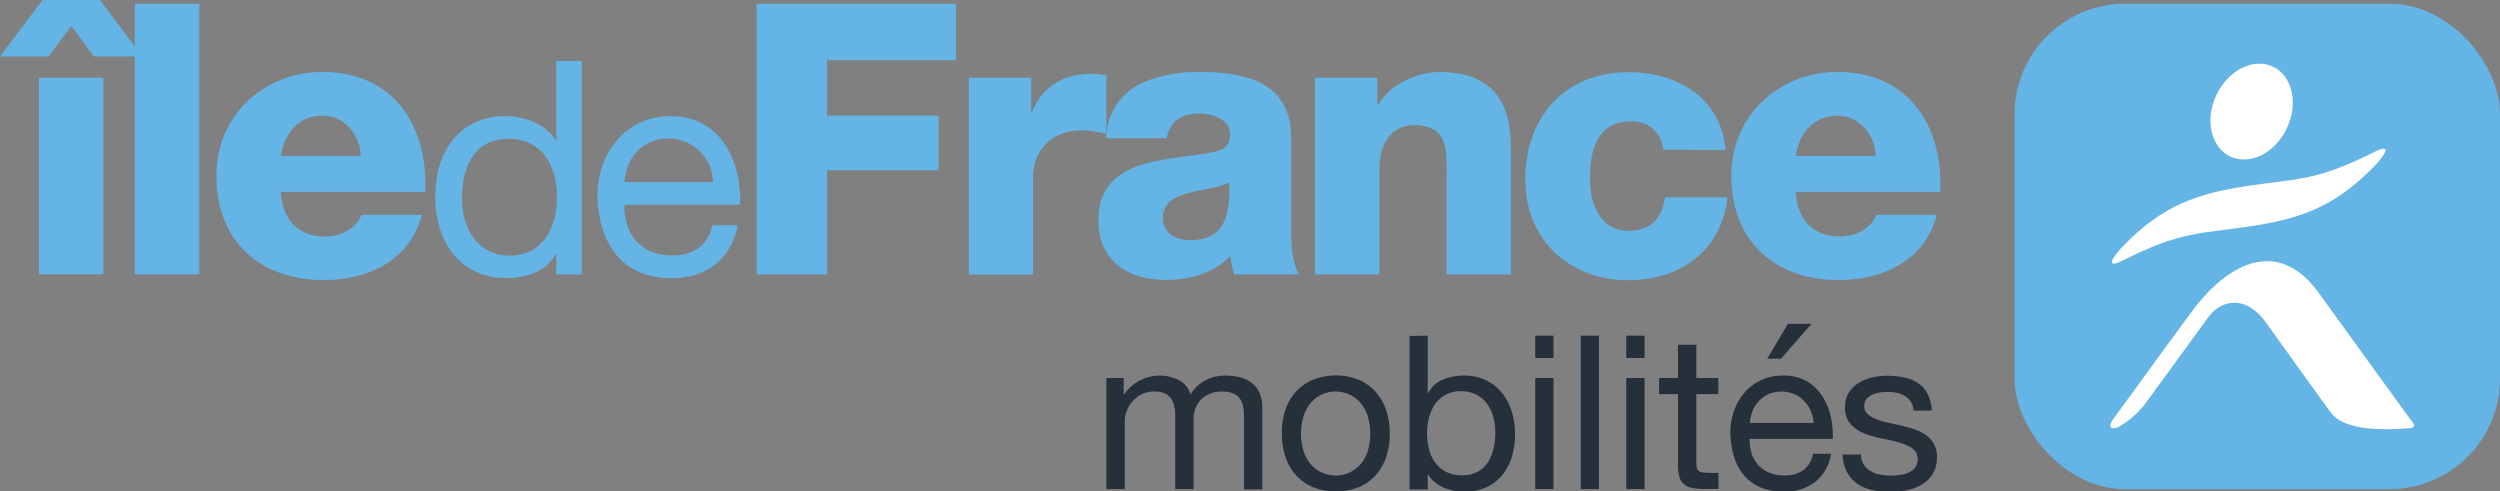
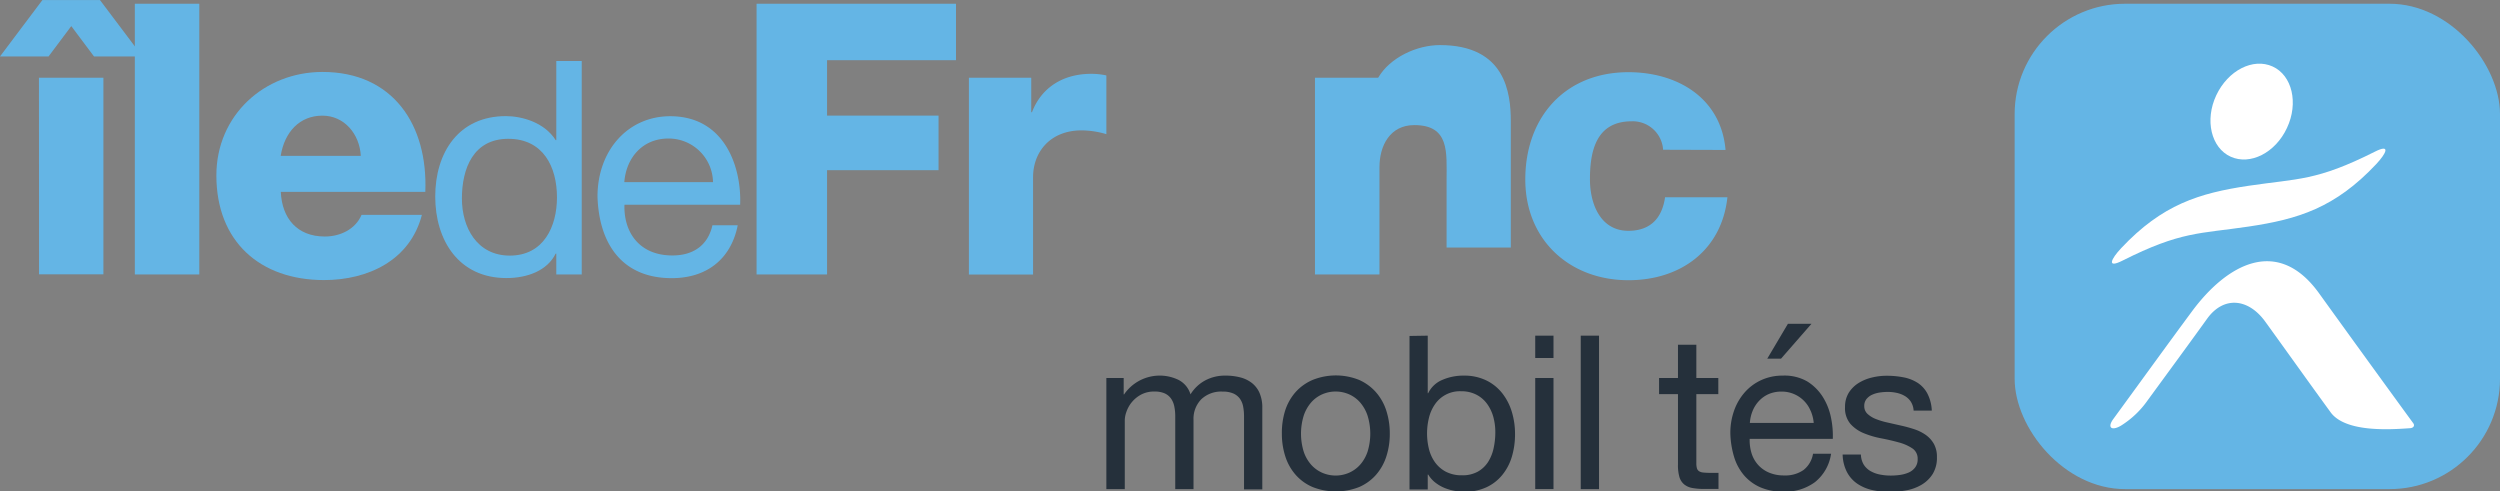
<svg xmlns="http://www.w3.org/2000/svg" id="Calque_1" data-name="Calque 1" viewBox="0 0 521.21 102.46">
  <rect x="0" y="0" width="521.21" height="102.46" fill="#808080" stroke="none" />
  <defs>
    <style>.cls-1{fill:#25303b;}.cls-2{fill:#64b5e5;}.cls-3{fill:#fff;}</style>
  </defs>
  <title>Logo_IDF_Mobilites_RVB</title>
  <path class="cls-1" d="M324.61,178.3v3.41h.09a9,9,0,0,1,11.38-3,5,5,0,0,1,2.46,3,8.07,8.07,0,0,1,3.07-2.91,8.66,8.66,0,0,1,4.19-1,12.16,12.16,0,0,1,3.16.38,6.56,6.56,0,0,1,2.42,1.19,5.38,5.38,0,0,1,1.57,2.08,7.61,7.61,0,0,1,.56,3.07v17H349.7V186.27a10.78,10.78,0,0,0-.18-2,4.14,4.14,0,0,0-.67-1.64,3.37,3.37,0,0,0-1.37-1.1,5.44,5.44,0,0,0-2.26-.4,6,6,0,0,0-4.44,1.61,5.81,5.81,0,0,0-1.61,4.3v14.43h-3.81V186.27a9.82,9.82,0,0,0-.2-2.06,4.36,4.36,0,0,0-.69-1.64,3.25,3.25,0,0,0-1.32-1.07,5.14,5.14,0,0,0-2.13-.38,5.69,5.69,0,0,0-2.84.67,6.44,6.44,0,0,0-3,3.56,5.51,5.51,0,0,0-.34,1.68v14.43H321V178.3Z" transform="translate(-90.34 -99.49)" />
  <path class="cls-1" d="M358.26,185.13a10.8,10.8,0,0,1,2.15-3.85A10.12,10.12,0,0,1,364,178.7a13,13,0,0,1,9.7,0,10.18,10.18,0,0,1,3.52,2.58,10.83,10.83,0,0,1,2.15,3.85,15.47,15.47,0,0,1,.72,4.77,15.26,15.26,0,0,1-.72,4.75,10.85,10.85,0,0,1-2.15,3.83,9.92,9.92,0,0,1-3.52,2.55,13.26,13.26,0,0,1-9.7,0,9.87,9.87,0,0,1-3.54-2.55,10.81,10.81,0,0,1-2.15-3.83,15.23,15.23,0,0,1-.72-4.75A15.44,15.44,0,0,1,358.26,185.13Zm3.88,8.51a7.8,7.8,0,0,0,1.55,2.73,6.69,6.69,0,0,0,2.31,1.68,7,7,0,0,0,5.6,0,6.71,6.71,0,0,0,2.31-1.68,7.84,7.84,0,0,0,1.55-2.73,12.76,12.76,0,0,0,0-7.48,8.1,8.1,0,0,0-1.55-2.76,6.6,6.6,0,0,0-2.31-1.7,7,7,0,0,0-5.6,0,6.57,6.57,0,0,0-2.31,1.7,8.06,8.06,0,0,0-1.55,2.76,12.76,12.76,0,0,0,0,7.48Z" transform="translate(-90.34 -99.49)" />
  <path class="cls-1" d="M388,169.47v12h.09a5.7,5.7,0,0,1,3-2.8,11,11,0,0,1,4.44-.87,10.46,10.46,0,0,1,4.68,1,9.53,9.53,0,0,1,3.32,2.67,11.79,11.79,0,0,1,2,3.88,15.83,15.83,0,0,1,.67,4.66,16.35,16.35,0,0,1-.65,4.66,11,11,0,0,1-2,3.83,9.27,9.27,0,0,1-3.32,2.58,10.74,10.74,0,0,1-4.64.94,11.47,11.47,0,0,1-1.9-.18,10.61,10.61,0,0,1-2.08-.58,8.15,8.15,0,0,1-1.95-1.1,6.11,6.11,0,0,1-1.55-1.72H388v3.09H384.2v-32Zm13.69,17a8.56,8.56,0,0,0-1.3-2.76,6.37,6.37,0,0,0-2.24-1.93,6.8,6.8,0,0,0-3.2-.72,6.28,6.28,0,0,0-5.47,2.76,8.3,8.3,0,0,0-1.23,2.8,13.56,13.56,0,0,0,0,6.47,8.16,8.16,0,0,0,1.28,2.8,6.53,6.53,0,0,0,2.26,1.95,7.06,7.06,0,0,0,3.36.74,6.51,6.51,0,0,0,3.29-.76,6.12,6.12,0,0,0,2.13-2,8.76,8.76,0,0,0,1.16-2.87,15.25,15.25,0,0,0,.36-3.32A11.89,11.89,0,0,0,401.7,186.52Z" transform="translate(-90.34 -99.49)" />
  <path class="cls-1" d="M410.41,174.13v-4.66h3.81v4.66Zm3.81,4.17v23.16h-3.81V178.3Z" transform="translate(-90.34 -99.49)" />
  <path class="cls-1" d="M423.71,169.47v32h-3.81v-32Z" transform="translate(-90.34 -99.49)" />
-   <path class="cls-1" d="M429.4,174.13v-4.66h3.81v4.66Zm3.81,4.17v23.16H429.4V178.3Z" transform="translate(-90.34 -99.49)" />
  <path class="cls-1" d="M448.58,178.3v3.36H444V196a4.12,4.12,0,0,0,.11,1.08,1.1,1.1,0,0,0,.43.63,1.85,1.85,0,0,0,.87.29,12.67,12.67,0,0,0,1.46.07h1.75v3.36h-2.91a13.63,13.63,0,0,1-2.53-.2,3.71,3.71,0,0,1-1.7-.74,3.15,3.15,0,0,1-1-1.52,8.79,8.79,0,0,1-.31-2.6V181.66h-3.94V178.3h3.94v-6.94H444v6.94Z" transform="translate(-90.34 -99.49)" />
  <path class="cls-1" d="M468.74,200a10.52,10.52,0,0,1-6.54,2,11.9,11.9,0,0,1-4.82-.9,9.48,9.48,0,0,1-3.43-2.51,10.64,10.64,0,0,1-2.08-3.85,18.52,18.52,0,0,1-.78-4.88,13.93,13.93,0,0,1,.81-4.84,11.56,11.56,0,0,1,2.26-3.81,10.29,10.29,0,0,1,3.45-2.51,10.53,10.53,0,0,1,4.37-.9A9.51,9.51,0,0,1,467.1,179a10.16,10.16,0,0,1,3.27,3.25,12.85,12.85,0,0,1,1.7,4.3,18.36,18.36,0,0,1,.38,4.44H455.12a9.22,9.22,0,0,0,.36,2.89,6.55,6.55,0,0,0,1.3,2.42,6.4,6.4,0,0,0,2.28,1.68,7.86,7.86,0,0,0,3.27.63,6.6,6.6,0,0,0,4-1.12,5.42,5.42,0,0,0,2-3.41h3.76A9.26,9.26,0,0,1,468.74,200Zm-.92-14.87a6.49,6.49,0,0,0-6.07-4,6.64,6.64,0,0,0-2.67.52,6.15,6.15,0,0,0-2,1.41,6.75,6.75,0,0,0-1.34,2.08,7.88,7.88,0,0,0-.58,2.53h13.31A7.82,7.82,0,0,0,467.82,185.11ZM463.09,167l-4.3,7.26h2.87L468,167Z" transform="translate(-90.34 -99.49)" />
  <path class="cls-1" d="M478.86,196.29a4.05,4.05,0,0,0,1.41,1.39,6.33,6.33,0,0,0,2,.74,11.23,11.23,0,0,0,2.26.22,13.9,13.9,0,0,0,1.88-.13,6.88,6.88,0,0,0,1.82-.49,3.39,3.39,0,0,0,1.37-1.05,2.8,2.8,0,0,0,.54-1.77,2.54,2.54,0,0,0-1.12-2.24,9.55,9.55,0,0,0-2.8-1.23q-1.68-.47-3.65-.85a18.83,18.83,0,0,1-3.65-1.07,7.55,7.55,0,0,1-2.8-1.95,5.06,5.06,0,0,1-1.12-3.49,5.55,5.55,0,0,1,.78-3,6.43,6.43,0,0,1,2-2,9.3,9.3,0,0,1,2.78-1.16,12.82,12.82,0,0,1,3.07-.38,18.33,18.33,0,0,1,3.63.34,8.4,8.4,0,0,1,2.93,1.17,6,6,0,0,1,2,2.24,8.52,8.52,0,0,1,.9,3.52H489.3a3.87,3.87,0,0,0-.58-1.86,3.83,3.83,0,0,0-1.25-1.19,5.72,5.72,0,0,0-1.68-.65,8.63,8.63,0,0,0-1.86-.2,11.28,11.28,0,0,0-1.72.13,5.76,5.76,0,0,0-1.59.47,3.21,3.21,0,0,0-1.16.9,2.27,2.27,0,0,0-.45,1.46,2.14,2.14,0,0,0,.7,1.64,5.54,5.54,0,0,0,1.77,1.07,15.54,15.54,0,0,0,2.42.72l2.69.61a28.94,28.94,0,0,1,2.8.76,9.15,9.15,0,0,1,2.42,1.19,5.83,5.83,0,0,1,1.7,1.86,5.47,5.47,0,0,1,.65,2.78,6.45,6.45,0,0,1-.87,3.49,6.82,6.82,0,0,1-2.28,2.24,9.57,9.57,0,0,1-3.18,1.19,18.86,18.86,0,0,1-3.52.34,16.33,16.33,0,0,1-3.67-.4,9,9,0,0,1-3.09-1.32,6.73,6.73,0,0,1-2.15-2.42,8.38,8.38,0,0,1-.9-3.65h3.81A4.29,4.29,0,0,0,478.86,196.29Z" transform="translate(-90.34 -99.49)" />
  <path class="cls-2" d="M100.46,111.26H90.34l8.84-11.76h12l8.86,11.76H109.94l-4.74-6.33Zm-2,4.43h13.44v41H98.48Z" transform="translate(-90.34 -99.49)" />
  <rect class="cls-2" x="28.11" y="0.78" width="13.44" height="56.44" />
  <path class="cls-2" d="M148.88,139.48c.25,5.61,3.48,9.32,9.18,9.32,3.22,0,6.39-1.51,7.66-4.52H178.3c-2.45,9.49-11.24,13.6-20.4,13.6-13.36,0-22.45-8.06-22.45-21.81,0-12.56,10-21.58,22.13-21.58,14.71,0,22,11.07,21.43,25H148.88m16.68-7.5c-.24-4.6-3.48-8.39-8-8.39-4.74,0-7.9,3.39-8.7,8.39Z" transform="translate(-90.34 -99.49)" />
  <path class="cls-2" d="M211.62,156.71h-5.3v-4.35h-.13c-1.74,3.54-5.86,5.1-10.28,5.1-9.92,0-14.83-7.86-14.83-17s4.86-16.76,14.72-16.76c3.28,0,8,1.25,10.39,5h.13V112.21h5.3v44.5m-15-3.93c7.1,0,9.84-6.1,9.84-12.14,0-6.37-2.87-12.21-10.15-12.21s-9.67,6.16-9.67,12.46c0,6,3.13,11.89,10,11.89" transform="translate(-90.34 -99.49)" />
  <path class="cls-2" d="M244.14,146.48c-1.43,7.11-6.54,11-13.76,11-10.29,0-15.16-7.1-15.47-17,0-9.67,6.37-16.76,15.16-16.76,11.4,0,14.89,10.65,14.58,18.45H220.53c-.19,5.62,3,10.58,10,10.58,4.36,0,7.4-2.13,8.34-6.29h5.24m-5.12-9a9.25,9.25,0,0,0-9.28-9.09c-5.54,0-8.84,4.16-9.21,9.09Z" transform="translate(-90.34 -99.49)" />
  <polygon class="cls-2" points="157.73 0.78 199.31 0.78 199.31 12.55 172.43 12.55 172.43 24.1 195.67 24.1 195.67 35.48 172.43 35.48 172.43 57.22 157.73 57.22 157.73 0.78" />
  <path class="cls-2" d="M292.34,115.69h13v7.19h.15c2-5.21,6.55-8,12.35-8a14.59,14.59,0,0,1,3.16.34v12.24a18.59,18.59,0,0,0-5.15-.79c-6.63,0-10.13,4.59-10.13,9.74v20.31H292.34Z" transform="translate(-90.34 -99.49)" />
-   <path class="cls-2" d="M321,128.33a12.68,12.68,0,0,1,6.39-11c3.64-2,8.37-2.84,13-2.84,9.72,0,19.13,2.14,19.13,13.76v17.94c0,3.48,0,7.27,1.59,10.52H347.66a16.33,16.33,0,0,1-.79-3.87c-3.47,3.64-8.61,5-13.52,5-7.82,0-14-3.94-14-12.41,0-13.35,14.54-12.32,23.87-14.22,2.3-.47,3.55-1.26,3.55-3.79,0-3.08-3.7-4.26-6.47-4.26-3.72,0-6.08,1.67-6.72,5.13H321m17.39,21.26c6.39,0,8.53-3.63,8.22-12.09-1.9,1.18-5.37,1.43-8.31,2.21s-5.53,2-5.53,5.22,2.59,4.66,5.62,4.66" transform="translate(-90.34 -99.49)" />
-   <path class="cls-2" d="M364.49,115.69h13v5.61h.18c2.44-4.19,8-6.8,12.87-6.8,13.68,0,14.78,10,14.78,15.89v26.32H391.93V136.87c0-5.62.63-11.3-6.73-11.3-5.05,0-7.26,4.26-7.26,8.76v22.38H364.49Z" transform="translate(-90.34 -99.49)" />
+   <path class="cls-2" d="M364.49,115.69h13h.18c2.44-4.19,8-6.8,12.87-6.8,13.68,0,14.78,10,14.78,15.89v26.32H391.93V136.87c0-5.62.63-11.3-6.73-11.3-5.05,0-7.26,4.26-7.26,8.76v22.38H364.49Z" transform="translate(-90.34 -99.49)" />
  <path class="cls-2" d="M437.07,130.71a6.34,6.34,0,0,0-6.56-5.93c-7.51,0-8.69,6.4-8.69,12.09,0,5.3,2.29,10.74,8,10.74,4.65,0,7.05-2.69,7.66-7h13c-1.18,11-9.71,17.3-20.63,17.3-12.32,0-21.51-8.45-21.51-21,0-13,8.3-22.37,21.51-22.37,10.2,0,19.3,5.37,20.24,16.21Z" transform="translate(-90.34 -99.49)" />
-   <path class="cls-2" d="M464.73,139.48c.24,5.61,3.48,9.32,9.18,9.32,3.23,0,6.39-1.51,7.65-4.52h12.58c-2.47,9.49-11.24,13.6-20.41,13.6-13.34,0-22.44-8.06-22.44-21.81,0-12.56,10.05-21.58,22.13-21.58,14.71,0,22.06,11.07,21.43,25H464.73M481.4,132c-.23-4.6-3.47-8.39-8-8.39-4.74,0-7.89,3.39-8.69,8.39Z" transform="translate(-90.34 -99.49)" />
  <rect class="cls-2" x="420.02" y="0.78" width="101.19" height="101.19" rx="23.02" ry="23.02" />
  <path class="cls-3" d="M567.14,126.16c-2.4,5.18-7.66,7.85-11.74,6s-5.44-7.63-3-12.81,7.66-7.85,11.74-6,5.44,7.63,3,12.81" transform="translate(-90.34 -99.49)" />
  <path class="cls-3" d="M573.83,160.64c-8.71-12.09-19.34-5.92-26.51,3.78-5.65,7.64-10.45,14.3-16.37,22.4-1.38,1.88-.32,2.55,1.6,1.4a19.18,19.18,0,0,0,5.57-5.31c2.45-3.35,8.56-11.67,12.39-17,3.43-4.73,8.56-4.25,12.1.64,4.1,5.66,9.15,12.76,13.63,18.9,3.1,4.25,12.5,3.6,16.59,3.31.74-.06,1-.59.61-1.07C590.88,184.2,581.92,171.87,573.83,160.64Z" transform="translate(-90.34 -99.49)" />
  <path class="cls-3" d="M585.47,131.11c-12.23,6.16-16,5.57-26.32,7.11s-18,3.89-26.57,13c-2.14,2.28-3.09,4.3.26,2.61,12.23-6.16,16-5.57,26.32-7.11s18-3.89,26.57-13C587.87,131.43,588.82,129.42,585.47,131.11Z" transform="translate(-90.34 -99.49)" />
</svg>